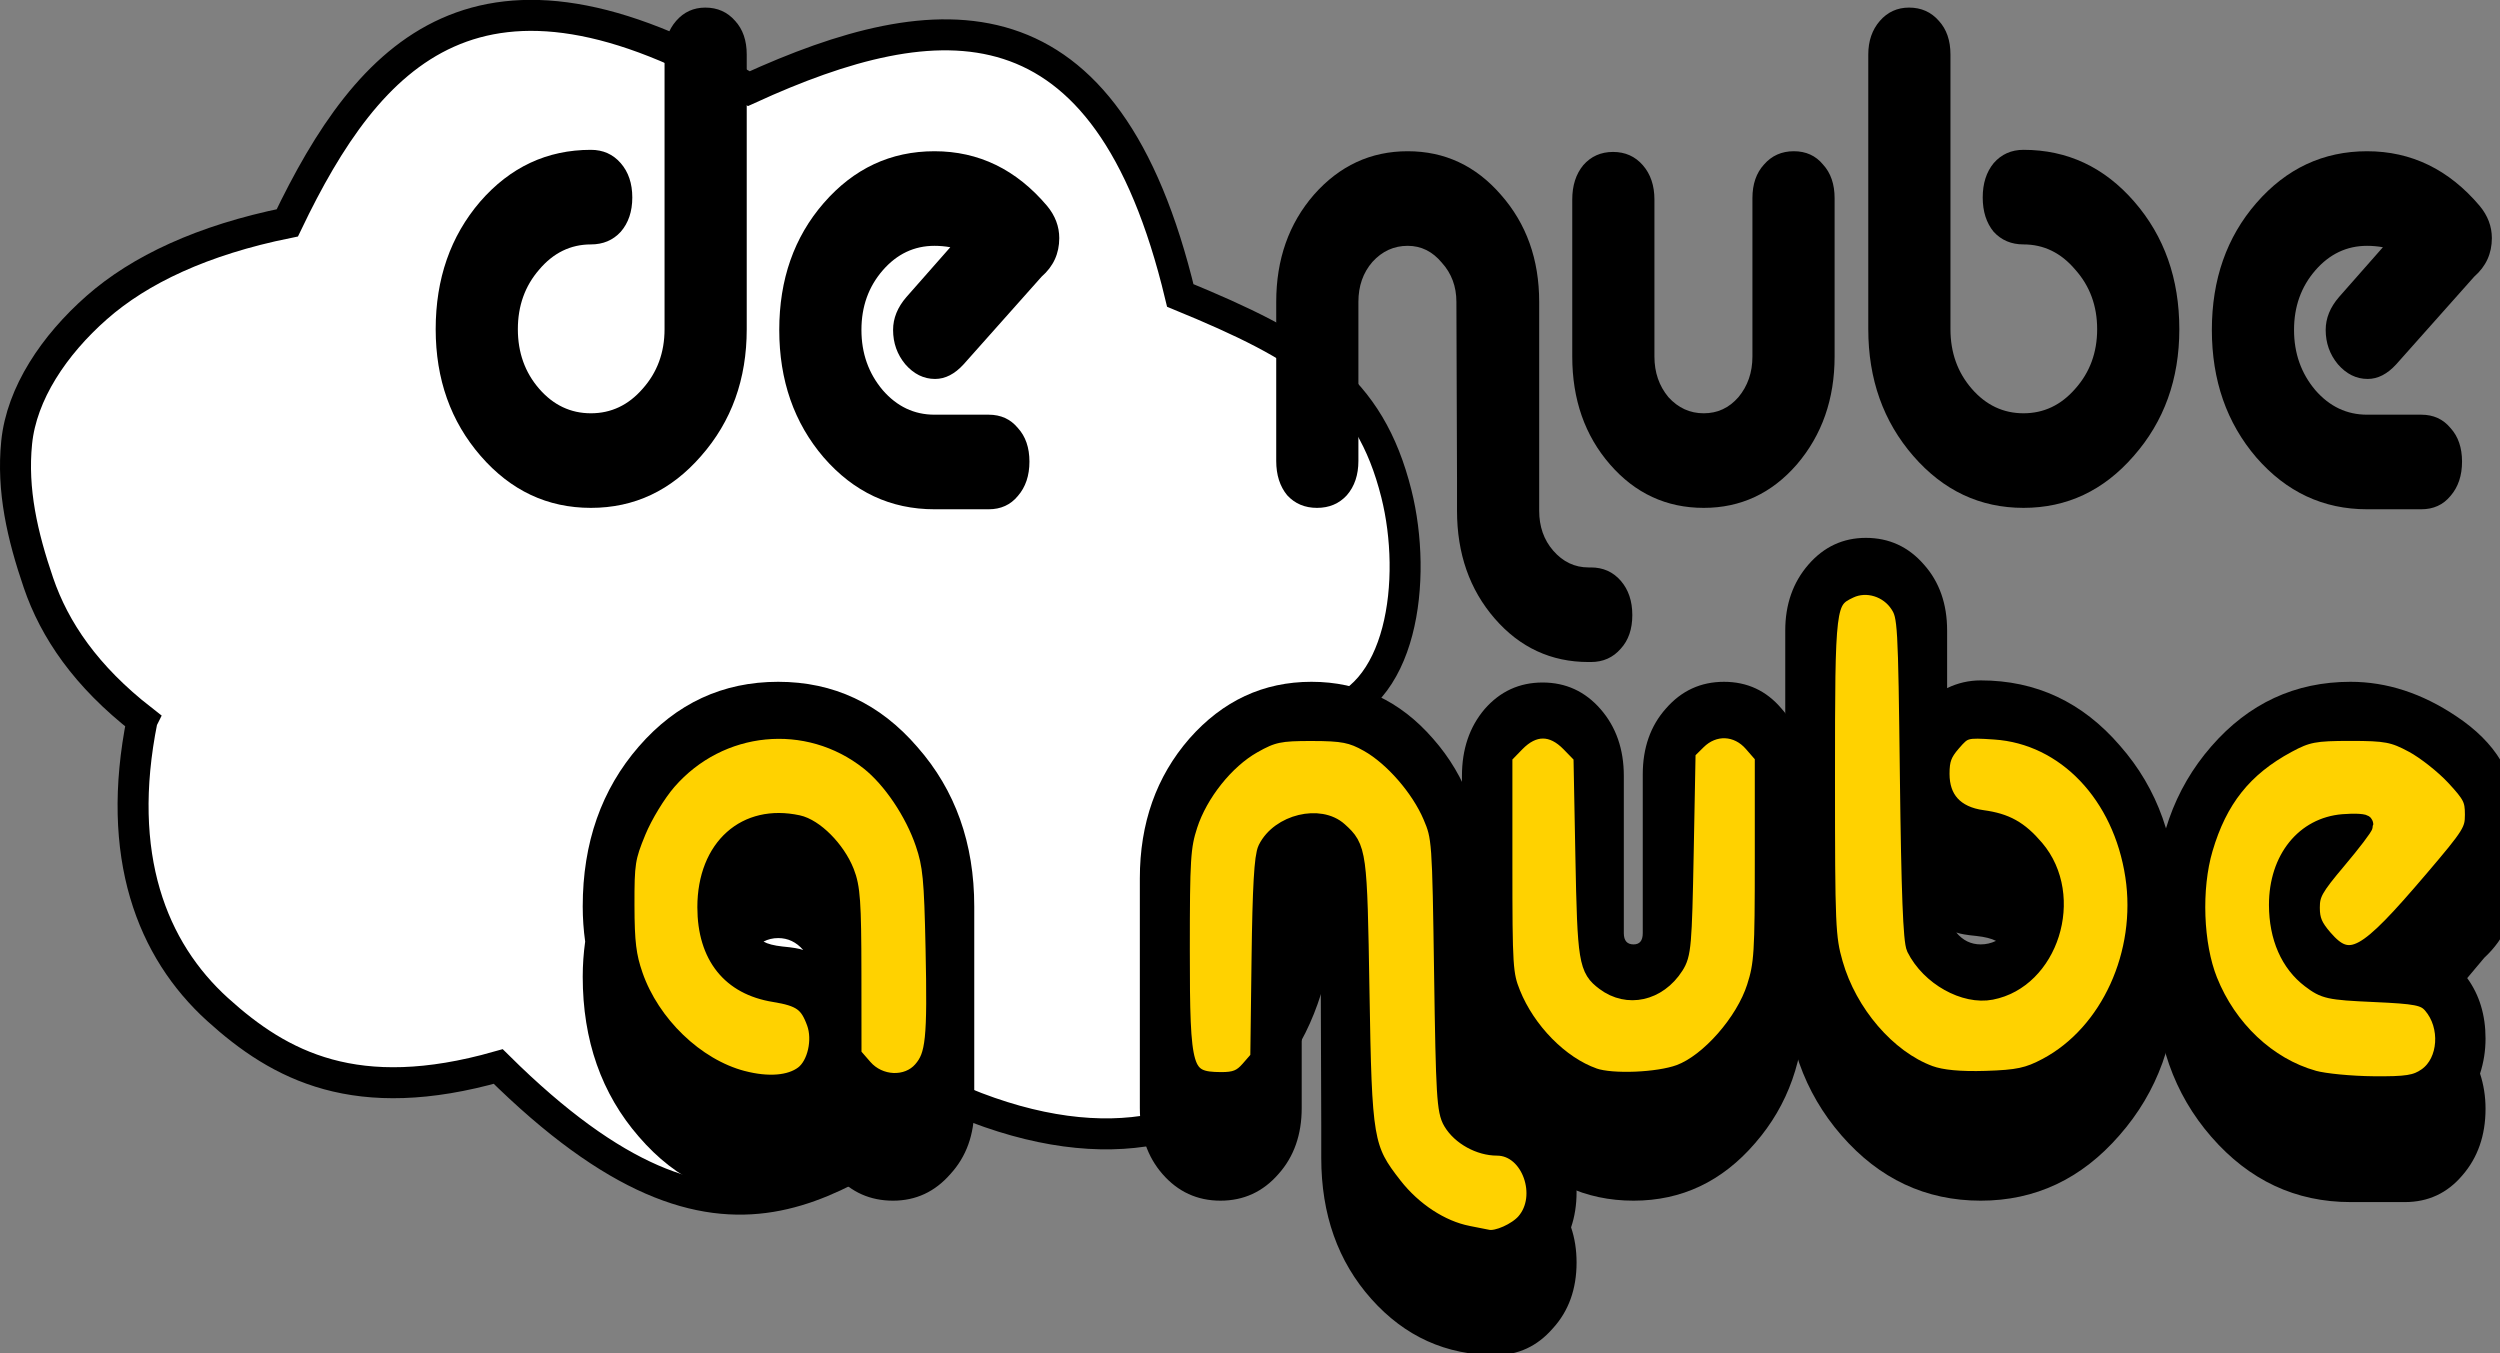
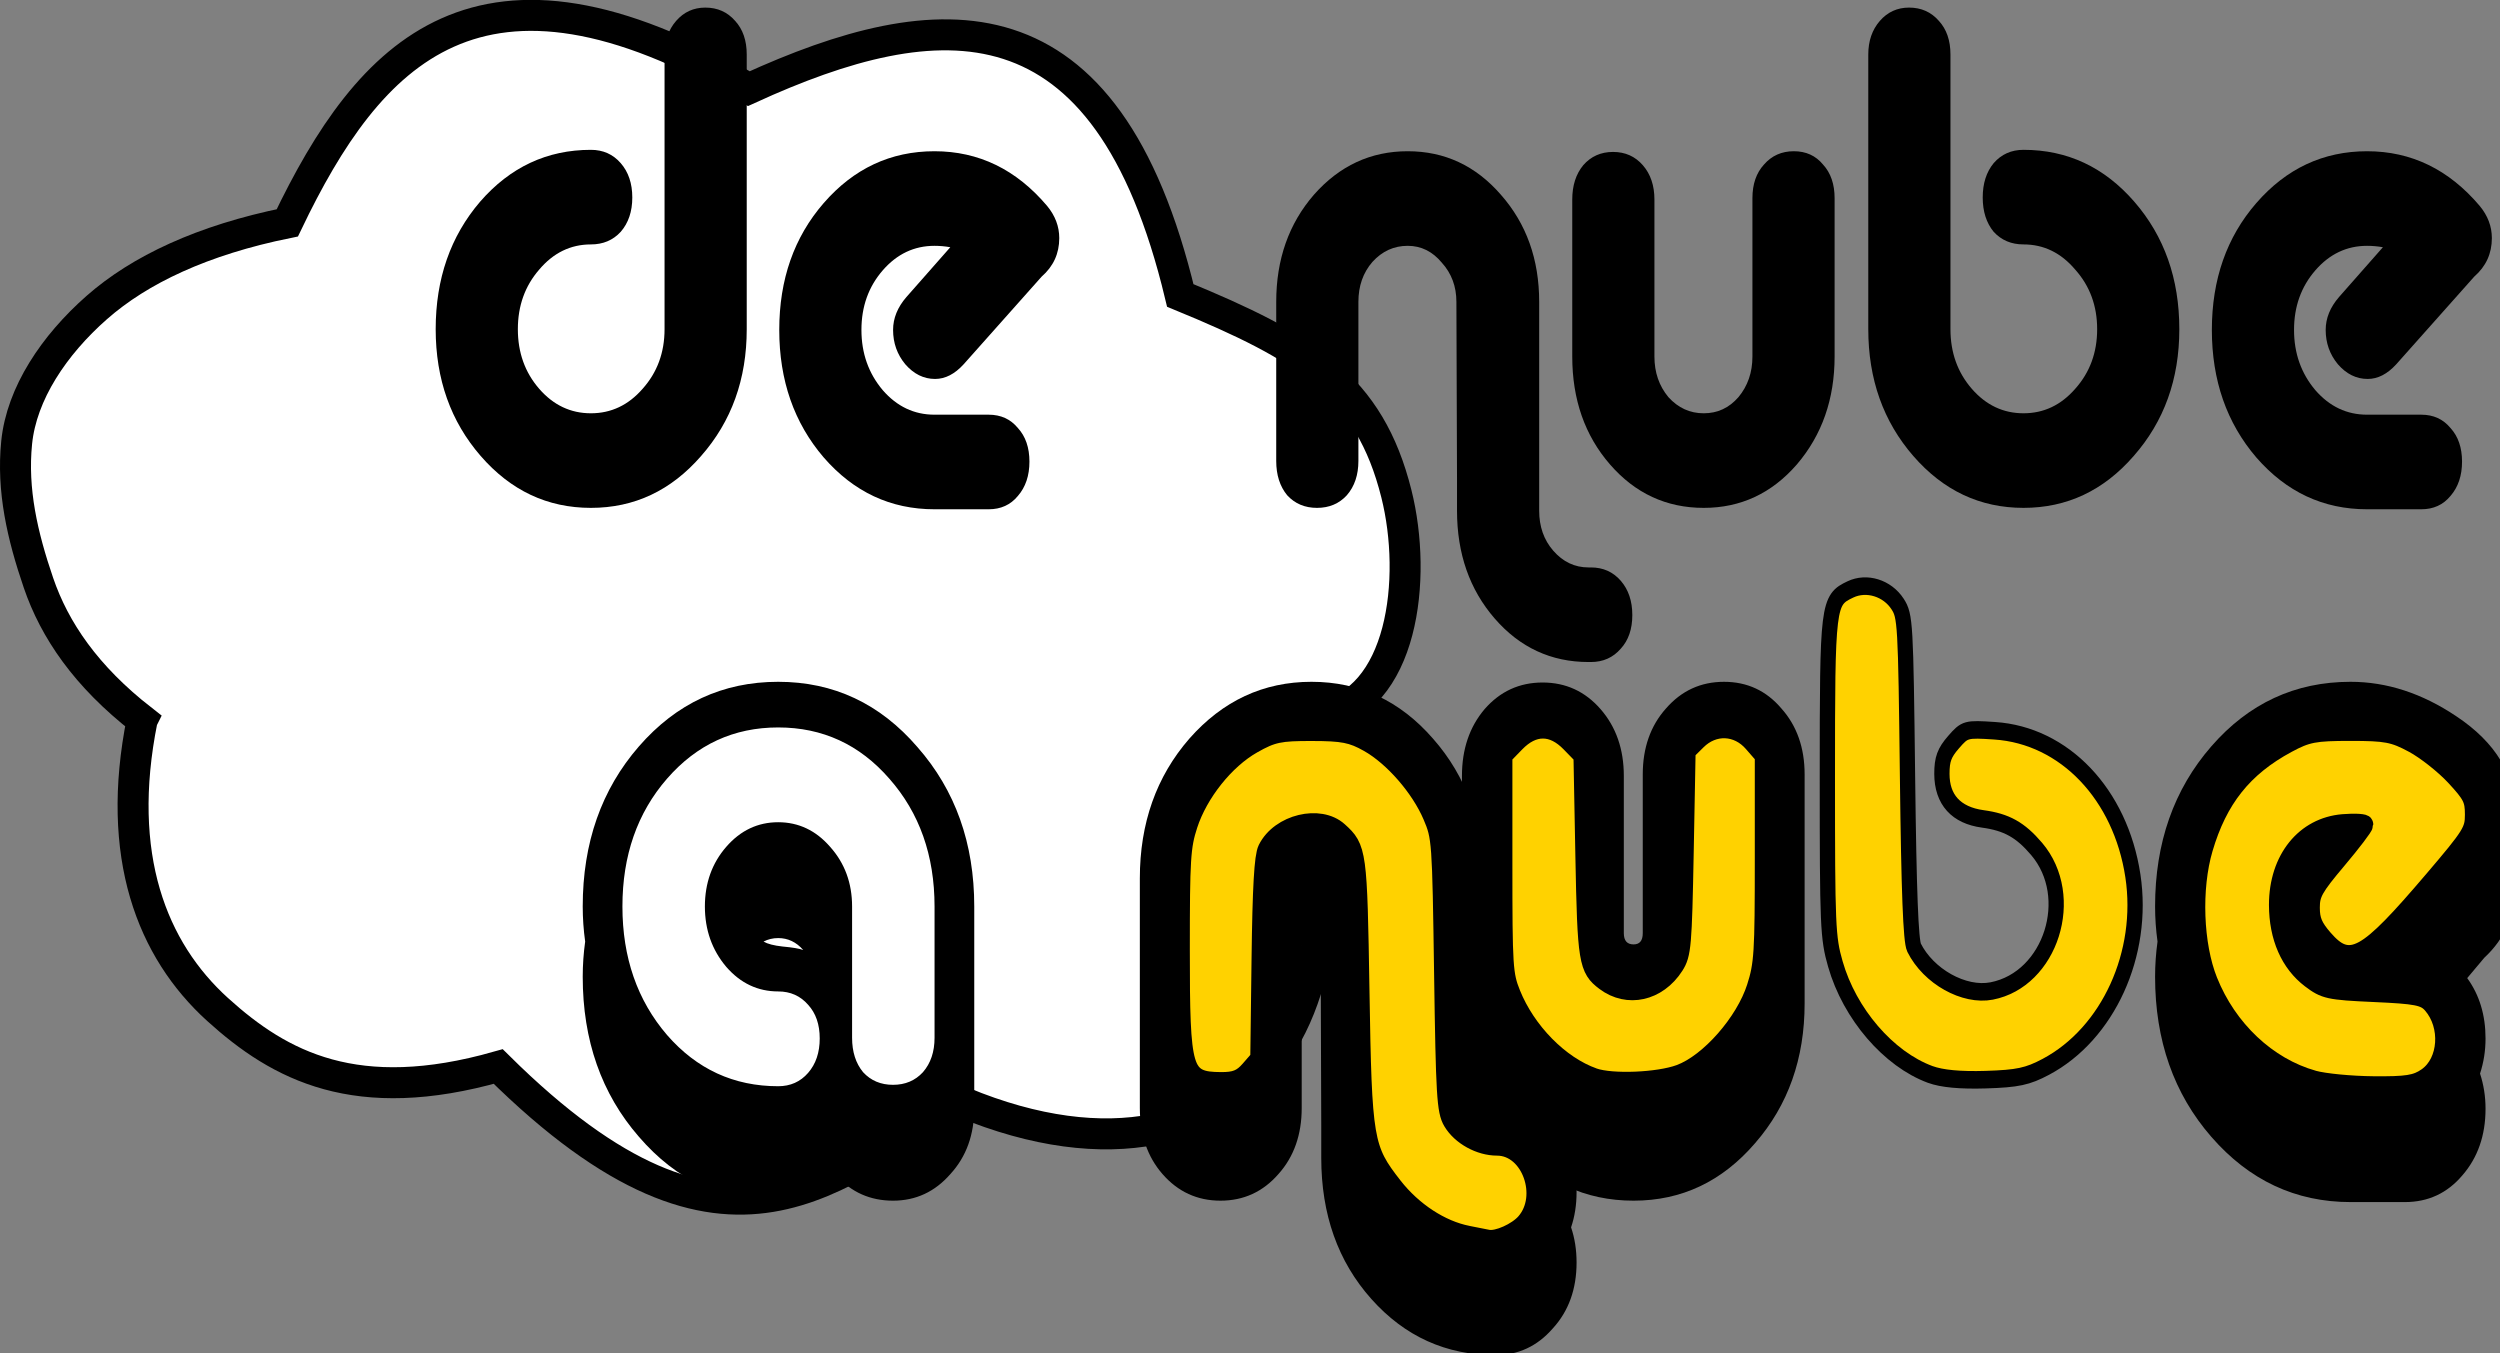
<svg xmlns="http://www.w3.org/2000/svg" xmlns:ns1="http://www.inkscape.org/namespaces/inkscape" xmlns:ns2="http://sodipodi.sourceforge.net/DTD/sodipodi-0.dtd" width="416.308mm" height="225.34mm" viewBox="0 0 416.308 225.34" version="1.1" id="svg1556" ns1:version="0.92.5 (2060ec1f9f, 2020-04-08)" ns2:docname="logo_club.svg">
  <rect x="0" y="0" width="416.308" height="225.34" fill="#808080" stroke="none" />
  <defs id="defs1550">
    <marker ns1:stockid="Arrow2Mend" orient="auto" refY="0" refX="0" id="marker920" style="overflow:visible" ns1:isstock="true">
-       <path ns1:connector-curvature="0" id="path918" style="fill:#22326d;fill-opacity:1;fill-rule:evenodd;stroke:#22326d;stroke-width:0.625;stroke-linejoin:round;stroke-opacity:1" d="M 8.719,4.034 -2.207,0.016 8.719,-4.002 c -1.745,2.372 -1.735,5.617 -6e-7,8.035 z" transform="scale(-0.6)" />
+       <path ns1:connector-curvature="0" id="path918" style="fill:#22326d;fill-opacity:1;fill-rule:evenodd;stroke:#22326d;stroke-width:0.625;stroke-linejoin:round;stroke-opacity:1" d="M 8.719,4.034 -2.207,0.016 8.719,-4.002 c -1.745,2.372 -1.735,5.617 -6e-7,8.035 " transform="scale(-0.6)" />
    </marker>
    <marker ns1:isstock="true" style="overflow:visible" id="marker1177" refX="0" refY="0" orient="auto" ns1:stockid="Arrow2Mend">
      <path transform="scale(-0.6)" d="M 8.719,4.034 -2.207,0.016 8.719,-4.002 c -1.745,2.372 -1.735,5.617 -6e-7,8.035 z" style="fill:#377eb8;fill-opacity:1;fill-rule:evenodd;stroke:#377eb8;stroke-width:0.625;stroke-linejoin:round;stroke-opacity:1" id="path1175" ns1:connector-curvature="0" />
    </marker>
    <marker ns1:isstock="true" style="overflow:visible" id="marker1297" refX="0" refY="0" orient="auto" ns1:stockid="Arrow2Mend">
      <path transform="scale(-0.6)" d="M 8.719,4.034 -2.207,0.016 8.719,-4.002 c -1.745,2.372 -1.735,5.617 -6e-7,8.035 z" style="fill:#377eb8;fill-opacity:1;fill-rule:evenodd;stroke:#377eb8;stroke-width:0.625;stroke-linejoin:round;stroke-opacity:1" id="path1295" ns1:connector-curvature="0" />
    </marker>
    <marker ns1:stockid="Arrow2Mend" orient="auto" refY="0" refX="0" id="marker3367" style="overflow:visible" ns1:isstock="true">
      <path id="path3131" style="fill:#377eb8;fill-opacity:1;fill-rule:evenodd;stroke:#377eb8;stroke-width:0.625;stroke-linejoin:round;stroke-opacity:1" d="M 8.719,4.034 -2.207,0.016 8.719,-4.002 c -1.745,2.372 -1.735,5.617 -6e-7,8.035 z" transform="scale(-0.6)" ns1:connector-curvature="0" />
    </marker>
  </defs>
  <ns2:namedview id="base" pagecolor="#ffffff" bordercolor="#666666" borderopacity="1.0" ns1:pageopacity="0.0" ns1:pageshadow="2" ns1:zoom="0.35" ns1:cx="-266.14596" ns1:cy="574.09785" ns1:document-units="mm" ns1:current-layer="layer1" showgrid="false" ns1:window-width="3072" ns1:window-height="1654" ns1:window-x="3648" ns1:window-y="0" ns1:window-maximized="1" fit-margin-top="0" fit-margin-left="0" fit-margin-right="0" fit-margin-bottom="0" />
  <g ns1:label="Layer 1" ns1:groupmode="layer" id="layer1" transform="translate(55.448,-75.39)">
    <g id="g2794">
      <path ns2:nodetypes="cssscccscsccsc" ns1:connector-curvature="0" id="path1085" d="m -31.778,195.289 c -9.359,-7.292 -14.582,-14.991 -17.267,-22.849 -2.684,-7.858 -4.426,-15.421 -3.629,-23.353 0.821,-8.169 6.221,-16.224 13.351,-22.497 7.131,-6.274 17.589,-11.222 31.719,-14.089 C 6.02,84.058 24.374,63.893 69.255,90.151 100.81,75.718 128.819,73.361 141.096,124.589 c 20.954,8.618 31.488,15.066 35.988,33.028 3.535,14.109 1.115,34.653 -12.725,36.988 1.4,19.567 2.346,41.942 -7.116,55.686 -9.319,13.536 -28.054,18.731 -52.409,8.629 -21.01,11.231 -38.332,32.698 -77.315,-5.93 -23.635,6.715 -36.357,-0.095 -46.728,-9.494 -10.942,-9.916 -17.118,-25.578 -12.569,-48.207 z" style="fill:#ffffff;fill-opacity:1;stroke:#000000;stroke-width:5.16;stroke-linecap:butt;stroke-linejoin:miter;stroke-miterlimit:4;stroke-dasharray:none;stroke-opacity:1" />
      <g id="g1231" transform="matrix(0.135,0,0,0.135,-460.122,195.448)">
        <g id="g1202" style="font-style:normal;font-variant:normal;font-weight:normal;font-stretch:normal;font-size:40px;line-height:1.25;font-family:Alba;-inkscape-font-specification:Alba;letter-spacing:0px;word-spacing:0px;fill:#000000;fill-opacity:1;stroke:none" transform="matrix(18.771,0,0,21.607,5153.602,1602.843)" aria-label="de nube">
          <path ns1:connector-curvature="0" id="path1190" style="font-style:normal;font-variant:normal;font-weight:normal;font-stretch:normal;font-family:Alba;-inkscape-font-specification:Alba" d="m -76.029,-101.387 q -2,0 -3.4,1.44 -1.4,1.4 -1.4,3.4 0,2 1.4,3.4 1.4,1.4 3.4,1.4 2,0 3.4,-1.4 1.44,-1.4 1.44,-3.4 v -15.68 q 0,-1.16 0.76,-1.92 0.76,-0.76 1.92,-0.76 1.2,0 1.96,0.76 0.76,0.72 0.76,1.92 v 15.68 q 0,4.28 -3,7.24 -2.96,2.96 -7.24,2.96 -4.28,0 -7.24,-2.96 -2.96,-2.96 -2.96,-7.24 0,-4.32 2.92,-7.28 2.96,-2.96 7.28,-2.96 1.2,0 1.96,0.76 0.76,0.76 0.76,1.96 0,1.2 -0.76,1.96 -0.76,0.72 -1.96,0.72 z" />
          <path ns1:connector-curvature="0" id="path1192" style="font-style:normal;font-variant:normal;font-weight:normal;font-stretch:normal;font-family:Alba;-inkscape-font-specification:Alba" d="m -46.411,-99.547 -5.12,5 q -0.88,0.84 -1.88,0.84 -1.12,0 -1.96,-0.84 -0.8,-0.84 -0.8,-1.96 0,-1 0.88,-1.88 l 2.88,-2.84 q -0.52,-0.08 -1.04,-0.08 -2,0 -3.4,1.4 -1.4,1.4 -1.4,3.4 0,2 1.4,3.44 1.4,1.4 3.4,1.4 h 3.56 q 1.2,0 1.92,0.76 0.76,0.72 0.76,1.92 0,1.2 -0.76,1.96 -0.72,0.76 -1.92,0.76 h -3.56 q -4.32,0 -7.28,-2.96 -2.92,-2.96 -2.92,-7.28 0,-4.32 2.92,-7.24 2.96,-2.96 7.28,-2.96 4.36,0 7.4,3.12 0.8,0.84 0.8,1.84 0,1.32 -1.16,2.2 z" />
          <path ns1:connector-curvature="0" id="path1194" style="font-style:normal;font-variant:normal;font-weight:normal;font-stretch:normal;font-family:Alba;-inkscape-font-specification:Alba" d="m -10.314,-77.547 h -0.16 q -3.68,0 -6.16,-2.48 -2.48,-2.48 -2.48,-6.16 v -1.88 l -0.04,-10.04 q 0,-1.32 -0.96,-2.24 -0.92,-0.96 -2.24,-0.96 -1.36,0 -2.32,0.92 -0.92,0.92 -0.92,2.28 v 9.08 q 0,1.2 -0.76,1.96 -0.76,0.72 -1.96,0.72 -1.2,0 -1.96,-0.72 -0.72,-0.76 -0.72,-1.96 v -9.08 q 0,-3.64 2.48,-6.12 2.52,-2.48 6.16,-2.48 3.64,0 6.12,2.48 2.52,2.48 2.52,6.12 v 11.92 q 0,1.36 0.92,2.28 0.96,0.96 2.32,0.96 h 0.16 q 1.2,0 1.96,0.76 0.76,0.76 0.76,1.96 0,1.2 -0.76,1.92 -0.76,0.76 -1.96,0.76 z" />
          <path ns1:connector-curvature="0" id="path1196" style="font-style:normal;font-variant:normal;font-weight:normal;font-stretch:normal;font-family:Alba;-inkscape-font-specification:Alba" d="m -6.141,-103.947 v 8.96 q 0,1.36 0.92,2.32 0.96,0.92 2.32,0.92 1.36,0 2.28,-0.92 0.92,-0.96 0.92,-2.32 v -9.04 q 0,-1.2 0.76,-1.92 0.76,-0.76 1.96,-0.76 1.2,0 1.92,0.76 0.76,0.72 0.76,1.92 v 9.04 q 0,3.64 -2.48,6.16 -2.48,2.48 -6.12,2.48 -3.68,0 -6.16,-2.48 -2.48,-2.48 -2.48,-6.16 v -8.96 q 0,-1.2 0.72,-1.96 0.76,-0.76 1.96,-0.76 1.2,0 1.96,0.76 0.76,0.76 0.76,1.96 z" />
          <path ns1:connector-curvature="0" id="path1198" style="font-style:normal;font-variant:normal;font-weight:normal;font-stretch:normal;font-family:Alba;-inkscape-font-specification:Alba" d="m 18.112,-106.787 q 4.32,0 7.28,2.96 2.96,2.96 2.96,7.28 0,4.28 -3,7.24 -2.96,2.96 -7.24,2.96 -4.28,0 -7.24,-2.96 -2.96,-2.96 -2.96,-7.24 v -15.68 q 0,-1.16 0.76,-1.92 0.76,-0.76 1.92,-0.76 1.2,0 1.96,0.76 0.76,0.72 0.76,1.92 v 15.68 q 0,2 1.4,3.4 1.4,1.4 3.4,1.4 2,0 3.4,-1.4 1.44,-1.4 1.44,-3.4 0,-2 -1.44,-3.4 -1.4,-1.44 -3.4,-1.44 -1.2,0 -1.96,-0.72 -0.72,-0.76 -0.72,-1.96 0,-1.2 0.72,-1.96 0.76,-0.76 1.96,-0.76 z" />
          <path ns1:connector-curvature="0" id="path1200" style="font-style:normal;font-variant:normal;font-weight:normal;font-stretch:normal;font-family:Alba;-inkscape-font-specification:Alba" d="m 47.73,-99.547 -5.12,5 q -0.88,0.84 -1.88,0.84 -1.12,0 -1.96,-0.84 -0.8,-0.84 -0.8,-1.96 0,-1 0.88,-1.88 l 2.88,-2.84 q -0.52,-0.08 -1.04,-0.08 -2,0 -3.4,1.4 -1.4,1.4 -1.4,3.4 0,2 1.4,3.44 1.4,1.4 3.4,1.4 h 3.56 q 1.2,0 1.92,0.76 0.76,0.72 0.76,1.92 0,1.2 -0.76,1.96 -0.72,0.76 -1.92,0.76 h -3.56 q -4.32,0 -7.28,-2.96 -2.92,-2.96 -2.92,-7.28 0,-4.32 2.92,-7.24 2.96,-2.96 7.28,-2.96 4.36,0 7.4,3.12 0.8,0.84 0.8,1.84 0,1.32 -1.16,2.2 z" />
        </g>
        <g style="opacity:1" transform="matrix(18.836,0,0,21.652,-1131.765,2496.558)" id="g1229">
          <g id="g1217" style="font-style:normal;font-weight:normal;font-size:40px;line-height:1.25;font-family:sans-serif;letter-spacing:0px;word-spacing:0px;fill:#000000;fill-opacity:1;stroke:none" aria-label="a nube">
            <path ns1:connector-curvature="0" id="path1205" style="font-style:normal;font-variant:normal;font-weight:normal;font-stretch:normal;font-family:'Alba Super';-inkscape-font-specification:'Alba Super'" d="m 283.027,-93.255 q 0,2.28 -1.56,3.76 -1.52,1.52 -3.76,1.52 -2.24,0 -3.72,-1.44 -1.52,1.52 -3.8,1.52 -5.44,0 -9.12,-3.72 -3.68,-3.68 -3.68,-9.12 0,-1 0.16,-2 -0.16,-1 -0.16,-2 0,-5.44 3.68,-9.12 3.68,-3.68 9.12,-3.68 5.44,0 9.12,3.72 3.72,3.68 3.72,9.08 z m -2.6,-4 v -7.48 q 0,-4.36 -2.96,-7.28 -2.92,-2.92 -7.28,-2.92 -4.36,0 -7.28,2.92 -2.92,2.92 -2.92,7.28 0,4.36 2.92,7.32 2.92,2.92 7.28,2.92 1.2,0 1.96,-0.76 0.76,-0.76 0.76,-1.96 0,-1.2 -0.76,-1.92 -0.76,-0.76 -1.96,-0.76 -2,0 -3.4,-1.4 -1.4,-1.44 -1.4,-3.44 0,-2 1.4,-3.4 1.4,-1.4 3.4,-1.4 2,0 3.4,1.4 1.44,1.4 1.44,3.4 v 7.48 q 0,1.2 0.72,1.96 0.76,0.72 1.96,0.72 1.2,0 1.96,-0.72 0.76,-0.76 0.76,-1.96 z m -8.6,-5 q -0.68,-0.68 -1.64,-0.68 -0.52,0 -0.96,0.2 0.4,0.2 1.24,0.28 1,0.08 1.36,0.2 z" />
            <path ns1:connector-curvature="0" id="path1207" style="font-style:normal;font-variant:normal;font-weight:normal;font-stretch:normal;font-family:'Alba Super';-inkscape-font-specification:'Alba Super'" d="m 322.471,-84.455 q 0,2.28 -1.56,3.76 -1.52,1.52 -3.76,1.52 -4.84,0 -8.12,-3.2 -3.28,-3.2 -3.28,-8.04 v -1.88 l -0.04,-10.04 q 0,-0.6 -0.6,-0.6 -0.64,0 -0.64,0.6 v 9.08 q 0,2.28 -1.52,3.76 -1.52,1.52 -3.8,1.52 -2.28,0 -3.8,-1.52 -1.48,-1.48 -1.48,-3.76 v -13.08 q 0,-4.72 3.24,-7.96 3.28,-3.24 8,-3.24 4.72,0 7.96,3.24 3.28,3.24 3.28,7.96 v 11.92 q 0,0.64 0.64,0.64 2.36,0 3.92,1.48 1.56,1.52 1.56,3.84 0,1.08 -0.36,2 0.36,0.92 0.36,2 z m -2.6,-4 q 0,-1.2 -0.76,-1.96 -0.76,-0.76 -1.96,-0.76 h -0.16 q -1.36,0 -2.32,-0.96 -0.92,-0.92 -0.92,-2.28 v -11.92 q 0,-3.68 -2.48,-6.12 -2.48,-2.48 -6.16,-2.48 -3.68,0 -6.16,2.48 -2.48,2.44 -2.48,6.12 v 9.08 q 0,1.2 0.72,1.96 0.76,0.72 1.96,0.72 1.2,0 1.96,-0.72 0.76,-0.76 0.76,-1.96 v -9.08 q 0,-1.36 0.92,-2.28 0.96,-0.92 2.32,-0.92 1.32,0 2.24,0.96 0.96,0.92 0.96,2.24 l 0.04,11.92 q 0,3.72 2.44,6.16 2.48,2.48 6.2,2.48 h 0.16 q 1.2,0 1.96,-0.76 0.76,-0.72 0.76,-1.92 z" />
            <path ns1:connector-curvature="0" id="path1211" style="font-style:normal;font-variant:normal;font-weight:normal;font-stretch:normal;font-family:'Alba Super';-inkscape-font-specification:'Alba Super'" d="m 337.405,-99.215 q 0,4.72 -3.24,7.96 -3.24,3.28 -7.96,3.28 -4.76,0 -8,-3.24 -3.24,-3.24 -3.24,-8 v -12.96 q 0,-2.28 1.48,-3.8 1.52,-1.52 3.8,-1.52 2.28,0 3.8,1.52 1.52,1.52 1.52,3.8 v 8.96 q 0,0.64 0.64,0.64 0.6,0 0.6,-0.64 v -9.04 q 0,-2.28 1.52,-3.76 1.52,-1.52 3.8,-1.52 2.28,0 3.76,1.52 1.52,1.48 1.52,3.76 z m -2.6,-4 v -9.04 q 0,-1.2 -0.76,-1.92 -0.72,-0.76 -1.92,-0.76 -1.2,0 -1.96,0.76 -0.76,0.72 -0.76,1.92 v 9.04 q 0,1.36 -0.92,2.32 -0.92,0.92 -2.28,0.92 -1.36,0 -2.32,-0.92 -0.92,-0.96 -0.92,-2.32 v -8.96 q 0,-1.2 -0.76,-1.96 -0.76,-0.76 -1.96,-0.76 -1.2,0 -1.96,0.76 -0.72,0.76 -0.72,1.96 v 8.96 q 0,3.72 2.44,6.2 2.48,2.44 6.2,2.44 3.68,0 6.12,-2.48 2.48,-2.48 2.48,-6.16 z" />
-             <path ns1:connector-curvature="0" id="path1213" style="font-style:normal;font-variant:normal;font-weight:normal;font-stretch:normal;font-family:'Alba Super';-inkscape-font-specification:'Alba Super'" d="m 361.777,-100.775 q 0,5.36 -3.76,9.08 -3.72,3.72 -9.08,3.72 -5.4,0 -9.12,-3.72 -3.68,-3.68 -3.68,-9.08 v -19.68 q 0,-2.24 1.52,-3.76 1.52,-1.52 3.76,-1.52 2.28,0 3.8,1.52 1.52,1.48 1.52,3.76 v 3.28 q 1.04,-0.44 2.2,-0.44 5.44,0 9.12,3.72 3.72,3.68 3.72,9.12 0,1.04 -0.16,2 0.16,1 0.16,2 z m -2.6,-4 q 0,-4.36 -2.96,-7.28 -2.92,-2.96 -7.28,-2.96 -1.2,0 -1.96,0.76 -0.72,0.76 -0.72,1.96 0,1.2 0.72,1.96 0.76,0.72 1.96,0.72 2,0 3.4,1.44 1.44,1.4 1.44,3.4 0,2 -1.44,3.4 -1.4,1.4 -3.4,1.4 -2,0 -3.4,-1.4 -1.4,-1.4 -1.4,-3.4 v -15.68 q 0,-1.2 -0.76,-1.92 -0.76,-0.76 -1.96,-0.76 -1.16,0 -1.92,0.76 -0.76,0.76 -0.76,1.92 v 15.68 q 0,4.32 2.92,7.28 2.96,2.92 7.28,2.92 4.32,0 7.28,-2.92 2.96,-2.96 2.96,-7.28 z m -9.24,2 q -0.44,-0.2 -1.28,-0.28 -0.96,-0.08 -1.32,-0.2 0.64,0.68 1.6,0.68 0.52,0 1,-0.2 z" />
            <path ns1:connector-curvature="0" id="path1215" style="font-style:normal;font-variant:normal;font-weight:normal;font-stretch:normal;font-family:'Alba Super';-inkscape-font-specification:'Alba Super'" d="m 383.956,-105.975 q 0,2.52 -2.04,4.16 -0.32,0.32 -1.12,1.16 1.2,1.44 1.2,3.44 0,1.04 -0.36,2 0.36,0.96 0.36,2 0,2.28 -1.52,3.8 -1.48,1.52 -3.76,1.52 h -3.56 q -5.4,0 -9.12,-3.72 -3.68,-3.68 -3.68,-9.12 0,-1 0.16,-2 -0.16,-1 -0.16,-2 0,-5.44 3.68,-9.12 3.68,-3.68 9.12,-3.68 3.56,0 6.92,1.96 3.88,2.24 3.88,5.6 0,1.08 -0.4,2 0.4,0.96 0.4,2 z m -2.6,-4 q 0,-1 -0.8,-1.84 -3.04,-3.12 -7.4,-3.12 -4.36,0 -7.28,2.92 -2.92,2.92 -2.92,7.28 0,4.36 2.92,7.32 2.92,2.92 7.28,2.92 h 3.56 q 1.2,0 1.92,-0.76 0.76,-0.76 0.76,-1.96 0,-1.2 -0.76,-1.92 -0.72,-0.76 -1.92,-0.76 h -3.56 q -2,0 -3.4,-1.4 -1.4,-1.44 -1.4,-3.44 0,-2 1.4,-3.4 1.4,-1.4 3.4,-1.4 0.52,0 1.04,0.08 l -2.88,2.84 q -0.88,0.88 -0.88,1.88 0,1.12 0.8,1.96 0.84,0.84 1.96,0.84 1,0 1.88,-0.84 l 5.12,-5 q 1.16,-0.88 1.16,-2.2 z" />
          </g>
-           <path style="opacity:1;fill:#ffd200;fill-opacity:1;stroke:#000000;stroke-width:1;stroke-linecap:round;stroke-linejoin:round;stroke-miterlimit:4;stroke-dasharray:none;stroke-dashoffset:0;stroke-opacity:1" d="m 267.893,-94.873 c -3.041,-0.69 -5.943,-3.121 -7.056,-5.909 -0.445,-1.115 -0.555,-1.899 -0.561,-4.011 -0.007,-2.422 0.051,-2.75 0.763,-4.251 0.434,-0.916 1.307,-2.162 1.999,-2.855 3.37,-3.37 9.043,-3.854 13.03,-1.11 1.45,0.998 2.91,2.885 3.599,4.653 0.488,1.251 0.575,2.032 0.671,6.003 0.125,5.186 0.014,6.124 -0.825,6.963 -0.908,0.908 -2.662,0.844 -3.639,-0.134 l -0.731,-0.731 -0.005,-4.707 c -0.005,-4.011 -0.073,-4.855 -0.461,-5.709 -0.587,-1.292 -2.03,-2.553 -3.167,-2.766 -3.512,-0.659 -6.116,1.36 -6.116,4.742 0,2.757 1.596,4.49 4.514,4.903 1.709,0.242 2.17,0.53 2.639,1.652 0.424,1.014 0.049,2.453 -0.781,2.996 -0.829,0.543 -2.237,0.642 -3.872,0.27 z" id="path1219" ns1:connector-curvature="0" />
          <path style="opacity:1;fill:#ffd200;fill-opacity:1;stroke:#000000;stroke-width:1;stroke-linecap:round;stroke-linejoin:round;stroke-miterlimit:4;stroke-dasharray:none;stroke-dashoffset:0;stroke-opacity:1" d="m 315.376,-86.046 c -1.719,-0.291 -3.529,-1.323 -4.799,-2.735 -1.923,-2.139 -2.008,-2.575 -2.168,-11.137 -0.149,-7.952 -0.176,-8.125 -1.423,-9.106 -1.317,-1.036 -4.038,-0.463 -4.889,1.03 -0.237,0.416 -0.351,2.153 -0.411,6.25 l -0.083,5.674 -0.639,0.639 c -0.504,0.504 -0.882,0.637 -1.792,0.631 -2.381,-0.016 -2.528,-0.453 -2.528,-7.466 0,-5.195 0.05,-5.891 0.513,-7.129 0.679,-1.814 2.401,-3.695 4.186,-4.571 1.26,-0.619 1.701,-0.7 3.801,-0.696 2.01,0.003 2.567,0.098 3.625,0.617 1.597,0.783 3.346,2.532 4.129,4.129 0.601,1.225 0.616,1.407 0.742,9 0.115,6.934 0.176,7.82 0.581,8.416 0.572,0.843 1.857,1.459 3.042,1.459 2.093,0 3.24,2.822 1.752,4.31 -0.531,0.531 -1.778,1.016 -2.34,0.91 -0.086,-0.016 -0.67,-0.116 -1.298,-0.223 z" id="path1221" ns1:connector-curvature="0" />
          <path style="opacity:1;fill:#ffd200;fill-opacity:1;stroke:#000000;stroke-width:1;stroke-linecap:round;stroke-linejoin:round;stroke-miterlimit:4;stroke-dasharray:none;stroke-dashoffset:0;stroke-opacity:1" d="m 323.643,-95.027 c -2.179,-0.665 -4.346,-2.584 -5.335,-4.722 -0.508,-1.099 -0.54,-1.542 -0.54,-7.376 v -6.207 l 0.816,-0.73 c 1.103,-0.986 2.263,-0.987 3.367,-0.001 l 0.816,0.729 0.125,5.709 c 0.131,6.004 0.21,6.422 1.347,7.167 1.557,1.02 3.633,0.621 4.76,-0.915 0.478,-0.652 0.527,-1.144 0.643,-6.46 l 0.125,-5.754 0.701,-0.603 c 1.03,-0.885 2.484,-0.831 3.443,0.128 l 0.731,0.731 v 5.885 c 0,5.376 -0.046,6.01 -0.531,7.332 -0.731,1.992 -3.045,4.286 -4.936,4.892 -1.382,0.443 -4.378,0.549 -5.534,0.196 z" id="path1223" ns1:connector-curvature="0" />
          <path style="opacity:1;fill:#ffd200;fill-opacity:1;stroke:#000000;stroke-width:1;stroke-linecap:round;stroke-linejoin:round;stroke-miterlimit:4;stroke-dasharray:none;stroke-dashoffset:0;stroke-opacity:1" d="m 345.636,-95.164 c -2.74,-0.877 -5.286,-3.455 -6.219,-6.296 -0.492,-1.499 -0.523,-2.134 -0.523,-10.602 0,-9.921 0.028,-10.123 1.509,-10.736 1.065,-0.441 2.415,-0.077 3.092,0.834 0.504,0.678 0.529,1.059 0.649,9.875 0.089,6.52 0.213,9.322 0.428,9.698 0.942,1.642 3.273,2.776 5.081,2.47 3.886,-0.657 5.603,-5.374 2.946,-8.092 -1.065,-1.089 -1.967,-1.527 -3.529,-1.712 -1.747,-0.207 -2.675,-1.098 -2.675,-2.57 0,-0.824 0.157,-1.196 0.762,-1.801 0.743,-0.743 0.81,-0.759 2.692,-0.65 4.572,0.265 8.244,3.616 9.053,8.265 0.772,4.433 -1.619,8.994 -5.703,10.882 -1.192,0.551 -1.844,0.672 -3.93,0.729 -1.67,0.045 -2.876,-0.053 -3.633,-0.295 z" id="path1225" ns1:connector-curvature="0" />
          <path style="opacity:1;fill:#ffd200;fill-opacity:1;stroke:#000000;stroke-width:1;stroke-linecap:round;stroke-linejoin:round;stroke-miterlimit:4;stroke-dasharray:none;stroke-dashoffset:0;stroke-opacity:1" d="m 370.768,-94.89 c -2.972,-0.724 -5.546,-2.835 -6.814,-5.59 -0.949,-2.061 -1.083,-5.285 -0.313,-7.561 0.956,-2.829 2.592,-4.619 5.444,-5.955 1.271,-0.595 1.732,-0.672 4.059,-0.672 2.324,0 2.789,0.077 4.055,0.67 0.786,0.368 1.996,1.199 2.688,1.847 1.106,1.035 1.258,1.298 1.258,2.18 0,0.938 -0.173,1.18 -2.688,3.747 -4.411,4.504 -5.344,4.95 -6.963,3.331 -0.661,-0.661 -0.85,-1.056 -0.85,-1.777 0,-0.809 0.223,-1.156 1.75,-2.731 0.963,-0.993 1.75,-1.894 1.75,-2.003 0,-0.109 -0.673,-0.15 -1.496,-0.09 -2.584,0.187 -4.339,2.078 -4.335,4.671 0.003,1.824 0.751,3.305 2.13,4.218 0.963,0.637 1.273,0.697 4.238,0.813 2.786,0.109 3.265,0.191 3.708,0.634 1.204,1.204 1.043,3.295 -0.317,4.125 -0.67,0.408 -1.238,0.486 -3.428,0.469 -1.444,-0.011 -3.188,-0.157 -3.875,-0.325 z" id="path1227" ns1:connector-curvature="0" />
        </g>
      </g>
    </g>
  </g>
</svg>